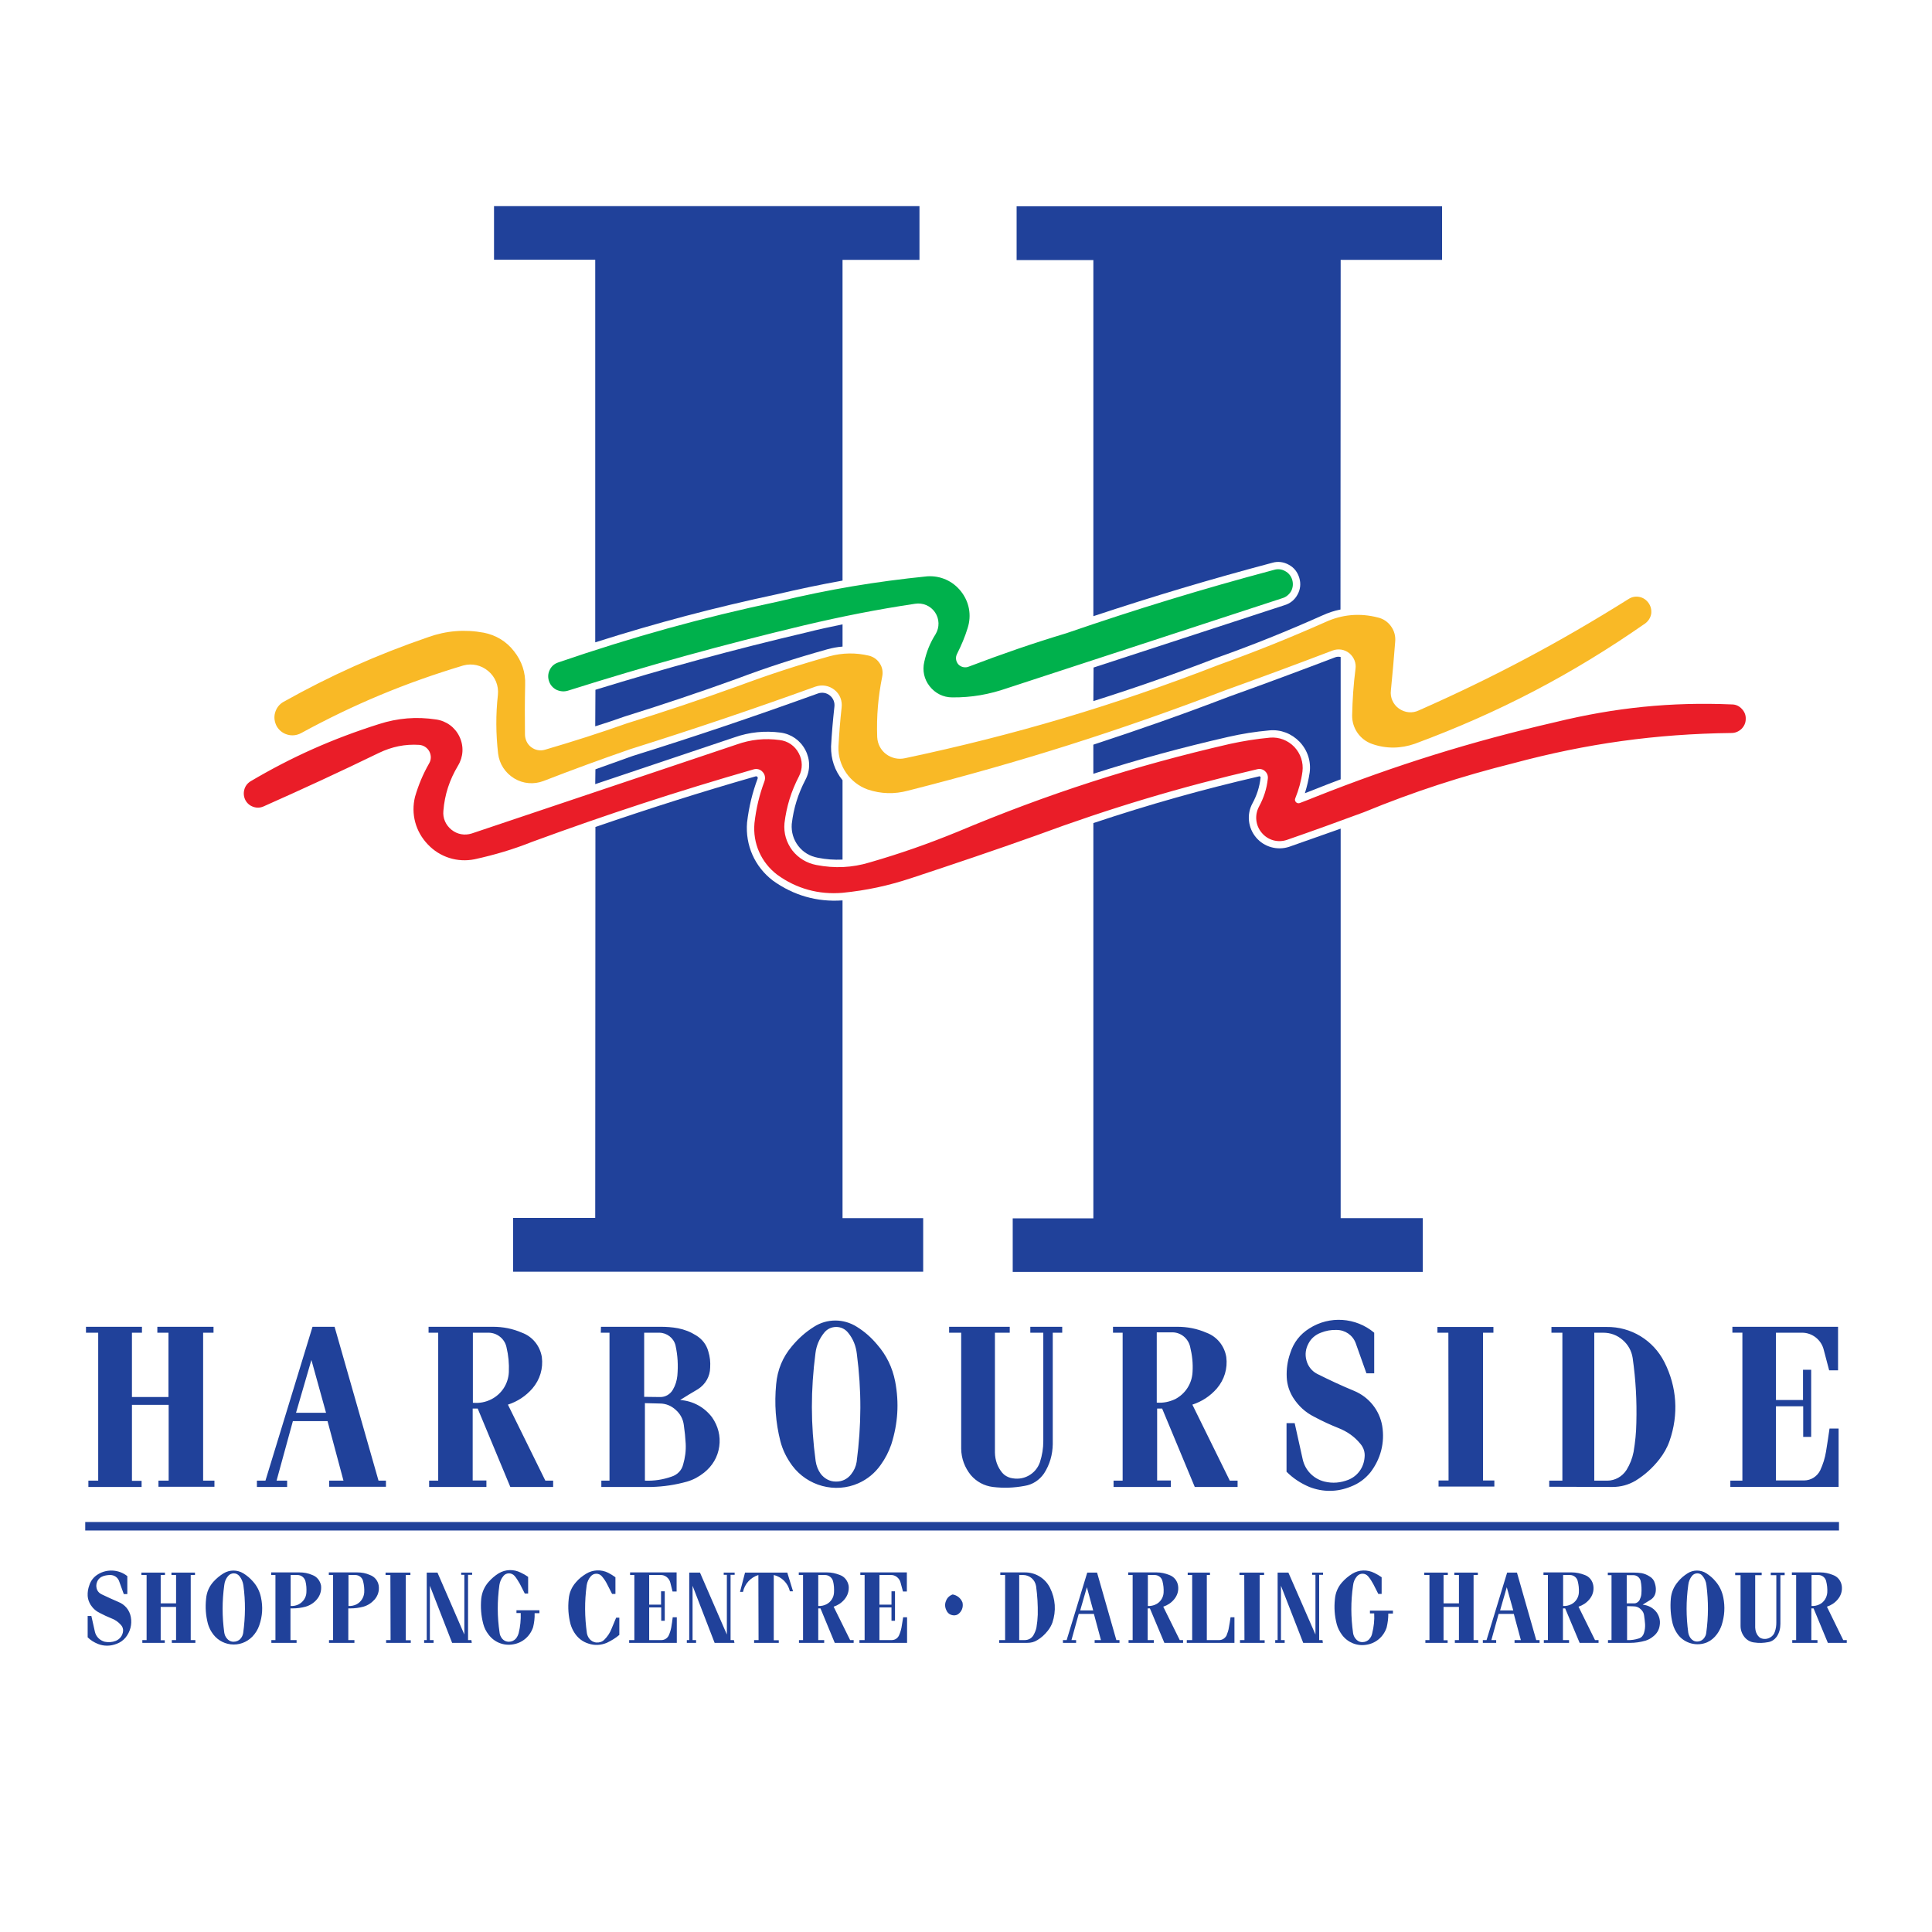
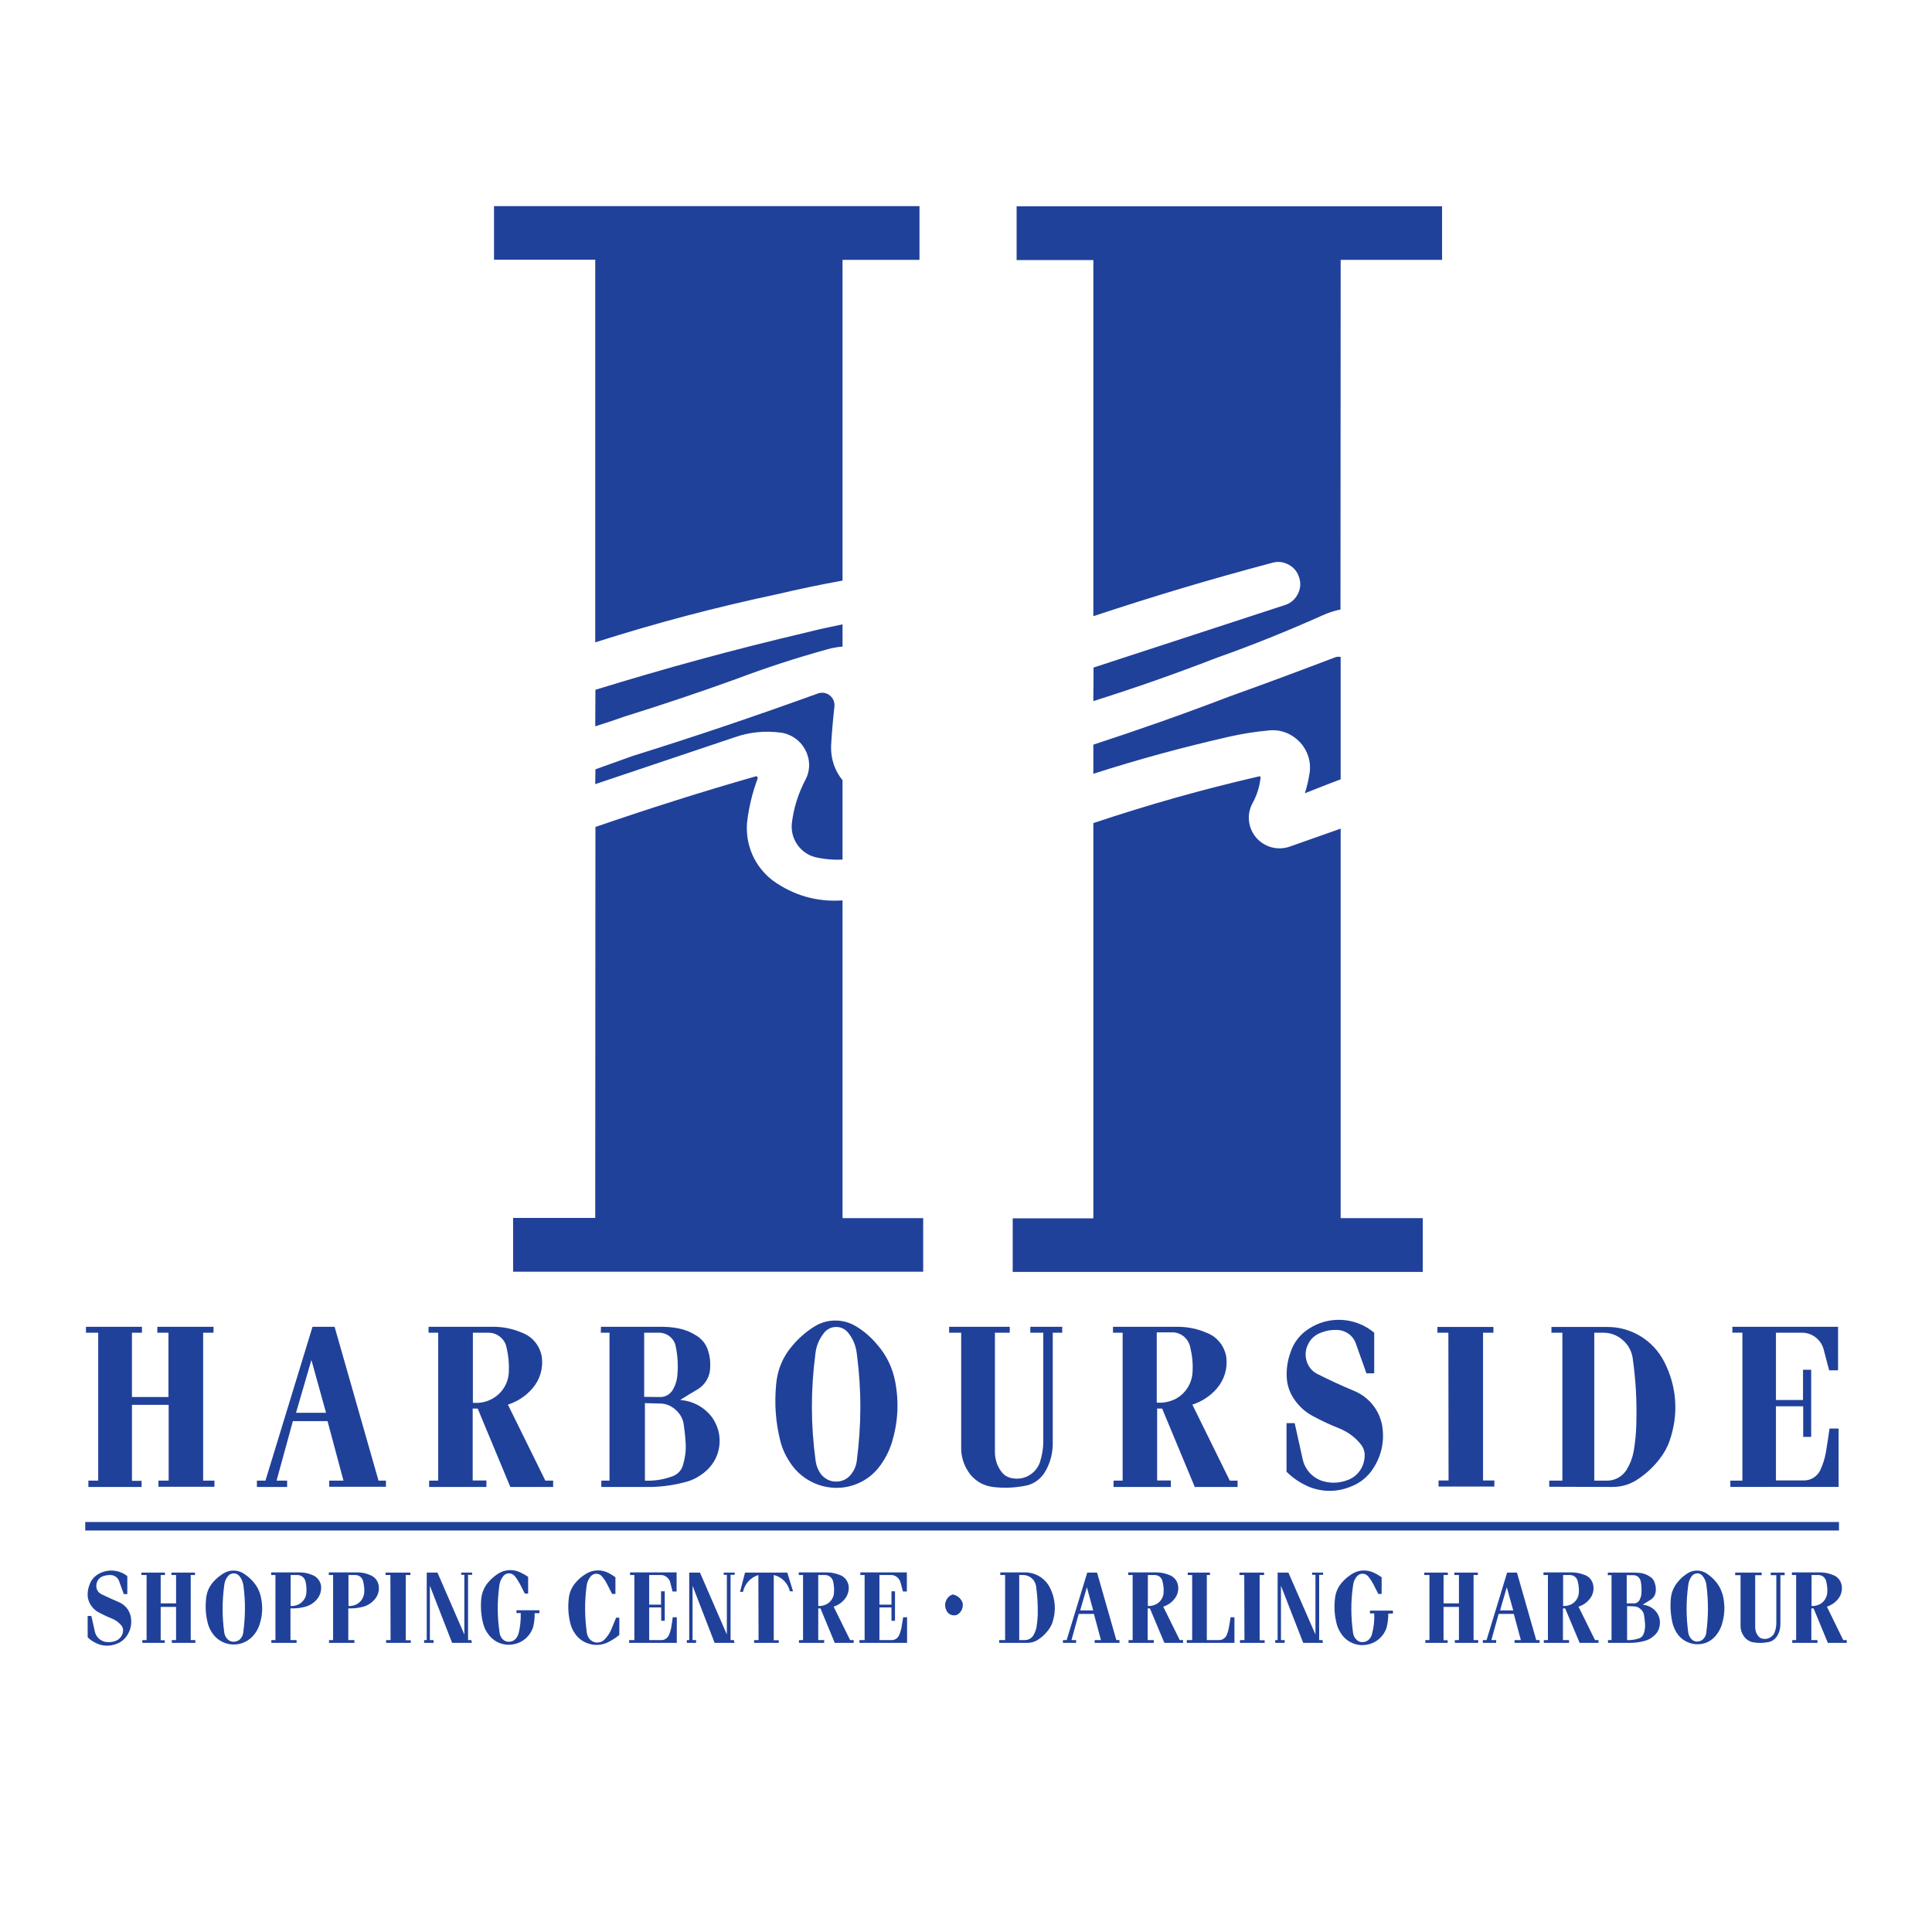
<svg xmlns="http://www.w3.org/2000/svg" version="1.0" id="Layer_1" x="0px" y="0px" width="192.756px" height="192.756px" viewBox="0 0 192.756 192.756" enable-background="new 0 0 192.756 192.756" xml:space="preserve">
  <g>
-     <polygon fill-rule="evenodd" clip-rule="evenodd" fill="#FFFFFF" points="0,0 192.756,0 192.756,192.756 0,192.756 0,0  " />
    <path fill-rule="evenodd" clip-rule="evenodd" fill="#20419A" d="M84.06,57.926c-2.256,0.407-4.272,0.833-6.492,1.351   c-6.325,1.35-12.004,2.848-18.181,4.809V25.91H49.288v-5.346h42.448v5.364H84.06V57.926L84.06,57.926z M84.06,64.511   c-0.518,0.037-0.98,0.129-1.479,0.259c-3.181,0.888-6.048,1.812-9.137,2.978c-3.792,1.369-7.269,2.534-11.116,3.736   c-0.999,0.352-1.924,0.666-2.941,0.98l0.019-3.644c7.158-2.201,13.724-3.995,21.03-5.715c1.239-0.314,2.368-0.555,3.625-0.814   V64.511L84.06,64.511z M84.06,77.847v7.916c-0.851,0.037-1.627-0.019-2.46-0.185c-0.795-0.148-1.461-0.536-1.96-1.184   c-0.481-0.629-0.703-1.387-0.647-2.183c0.185-1.59,0.628-2.996,1.368-4.42c0.5-0.943,0.481-2.035-0.018-2.978   c-0.5-0.943-1.387-1.573-2.46-1.721c-1.591-0.203-3.107-0.055-4.624,0.481l-13.872,4.661l0.019-1.479   c1.276-0.462,2.441-0.87,3.718-1.332c6.399-1.997,12.17-3.958,18.477-6.233c0.407-0.148,0.869-0.074,1.203,0.204   c0.333,0.277,0.5,0.684,0.444,1.128c-0.148,1.351-0.259,2.59-0.333,3.958C82.895,75.738,83.283,76.885,84.06,77.847L84.06,77.847z    M84.06,89.832v31.701h8.046v5.346H51.192v-5.363h8.194l0.019-39.008c5.438-1.868,10.432-3.458,15.98-5.049   c0.056-0.019,0.129,0,0.167,0.037c0.055,0.056,0.055,0.129,0.037,0.185c-0.537,1.442-0.87,2.83-1.055,4.383   c-0.185,2.257,0.759,4.402,2.571,5.79C79.158,89.333,81.526,90.017,84.06,89.832L84.06,89.832z M133.74,60.812   c-0.647,0.129-1.203,0.314-1.813,0.592c-3.569,1.59-6.861,2.922-10.561,4.235c-4.162,1.609-8.009,2.959-12.281,4.31l0.019-3.348   l19.032-6.215c0.573-0.166,1.035-0.536,1.312-1.054c0.297-0.518,0.352-1.11,0.186-1.665c-0.167-0.573-0.519-1.036-1.036-1.313   c-0.518-0.296-1.109-0.37-1.664-0.204c-6.196,1.646-11.764,3.311-17.849,5.327v-35.53h-7.657v-5.364h42.448v5.345h-10.118   L133.74,60.812L133.74,60.812z M133.758,65.547v12.207c-0.979,0.37-1.85,0.703-2.811,1.091l-0.759,0.296   c0.222-0.703,0.37-1.35,0.48-2.071c0.148-1.128-0.222-2.238-1.017-3.07c-0.796-0.814-1.868-1.239-3.015-1.128   c-1.425,0.129-2.7,0.333-4.088,0.647c-4.68,1.073-8.896,2.219-13.465,3.681v-2.904c4.679-1.535,8.896-3.015,13.483-4.772   c3.662-1.313,6.991-2.552,10.635-3.94C133.389,65.51,133.573,65.51,133.758,65.547L133.758,65.547z M133.758,82.674v38.859h8.194   v5.365h-40.913v-5.346h8.046V82.119c5.604-1.868,10.783-3.33,16.535-4.661c0.037-0.019,0.093,0,0.111,0.037   c0.036,0.019,0.056,0.074,0.036,0.111c-0.11,0.925-0.369,1.739-0.813,2.553c-0.592,1.091-0.444,2.441,0.37,3.403   c0.795,0.943,2.108,1.313,3.292,0.924L133.758,82.674L133.758,82.674z" />
    <path fill-rule="evenodd" clip-rule="evenodd" fill="#20419A" d="M137.105,132.965v4.051h-0.776L135.256,134   c-0.296-0.795-1.054-1.312-1.904-1.312c-0.555-0.02-1.055,0.074-1.572,0.277c-0.536,0.203-0.98,0.572-1.239,1.09   c-0.277,0.52-0.352,1.074-0.203,1.646c0.147,0.592,0.536,1.092,1.072,1.369c1.258,0.629,2.404,1.166,3.699,1.701   c1.461,0.611,2.516,1.906,2.793,3.479c0.277,1.682-0.148,3.311-1.184,4.66c-0.536,0.648-1.165,1.109-1.942,1.406   c-1.35,0.555-2.774,0.572-4.143,0.037c-0.87-0.371-1.609-0.852-2.275-1.518v-4.846h0.813l0.796,3.588   c0.24,1.109,1.072,1.961,2.164,2.238c0.832,0.203,1.627,0.129,2.423-0.186c0.925-0.387,1.517-1.238,1.591-2.236   c0.055-0.5-0.093-0.963-0.426-1.352c-0.592-0.721-1.313-1.221-2.201-1.572c-0.832-0.332-1.591-0.684-2.386-1.109   c-0.888-0.443-1.572-1.072-2.108-1.904c-0.389-0.629-0.61-1.295-0.647-2.035c-0.037-0.852,0.074-1.627,0.352-2.424   c0.333-1.053,0.979-1.887,1.905-2.459C132.648,131.244,135.275,131.43,137.105,132.965L137.105,132.965z M172.84,132.965v-0.592   h10.543v4.346h-0.888l-0.536-2.035c-0.241-1.016-1.166-1.738-2.201-1.719h-2.571v6.713h2.7v-3.014h0.814v6.695h-0.796v-3.053   h-2.719v7.398h2.812c0.685,0,1.313-0.406,1.609-1.018c0.277-0.609,0.462-1.184,0.573-1.85c0.129-0.795,0.24-1.516,0.352-2.311   h0.906v5.826h-10.802v-0.629h1.202v-14.76H172.84L172.84,132.965z M159.061,132.965v14.76h1.295c0.776,0,1.498-0.408,1.924-1.072   c0.351-0.574,0.573-1.148,0.702-1.795c0.167-0.998,0.26-1.904,0.277-2.904c0.056-2.219-0.055-4.254-0.369-6.473   c-0.111-0.723-0.463-1.332-0.999-1.795c-0.555-0.48-1.202-0.721-1.942-0.721H159.061L159.061,132.965z M154.788,132.965v-0.574   h5.493c2.441-0.037,4.661,1.314,5.771,3.496c1.258,2.479,1.443,5.234,0.519,7.879c-0.241,0.686-0.573,1.258-1.018,1.832   c-0.685,0.869-1.442,1.553-2.367,2.127c-0.722,0.426-1.48,0.629-2.312,0.629l-6.307-0.02v-0.609h1.312v-14.76H154.788   L154.788,132.965z M100.743,132.373v0.592h-1.479v11.967c0.019,0.758,0.259,1.441,0.739,2.016c0.223,0.26,0.5,0.406,0.814,0.5   c0.61,0.146,1.221,0.092,1.775-0.203c0.555-0.297,0.962-0.777,1.165-1.369c0.223-0.703,0.333-1.369,0.333-2.109v-10.801h-1.295   v-0.592h3.182v0.592h-0.943v11.115c-0.019,1.055-0.296,2.035-0.869,2.922c-0.463,0.666-1.128,1.111-1.924,1.24   c-1.092,0.203-2.09,0.24-3.182,0.111c-0.869-0.111-1.627-0.518-2.201-1.184c-0.61-0.76-0.943-1.646-0.961-2.627v-11.578h-1.203   v-0.592H100.743L100.743,132.373z M21.303,132.373v0.592h-1.036v14.76h1.128v0.609H15.81v-0.609h1.017v-7.564h-3.662v7.582h0.962   v0.611H8.818v-0.629h0.98v-14.76H8.578v-0.592h5.585v0.592h-0.999v6.418h3.644v-6.418h-1.11v-0.592H21.303L21.303,132.373z    M64.269,132.965v6.398l1.572,0.02c0.536,0.018,1.036-0.277,1.295-0.74c0.259-0.443,0.388-0.887,0.444-1.387   c0.092-1.055,0.037-2.016-0.185-3.033c-0.185-0.74-0.87-1.258-1.628-1.258H64.269L64.269,132.965z M64.343,139.992v7.732   c0.924,0.037,1.794-0.094,2.682-0.408c0.555-0.184,0.98-0.609,1.128-1.184c0.203-0.703,0.296-1.367,0.259-2.107   c-0.037-0.629-0.092-1.203-0.185-1.832c-0.074-0.609-0.351-1.127-0.814-1.535c-0.444-0.406-0.98-0.629-1.59-0.629L64.343,139.992   L64.343,139.992z M59.959,132.373h5.919c0.61,0,1.165,0.037,1.757,0.146c0.666,0.131,1.239,0.352,1.831,0.723   c0.592,0.369,1.018,0.906,1.202,1.59c0.167,0.537,0.222,1.055,0.185,1.629c-0.018,0.869-0.462,1.645-1.202,2.127   c-0.629,0.369-1.184,0.701-1.794,1.09c1.276,0.094,2.404,0.703,3.181,1.721c0.61,0.869,0.87,1.887,0.721,2.922   c-0.148,1.055-0.684,1.943-1.516,2.607c-0.518,0.408-1.055,0.703-1.684,0.889c-1.202,0.334-2.312,0.5-3.551,0.537h-5.012v-0.629   h0.814v-14.76h-0.869L59.959,132.373L59.959,132.373z M183.476,151.85v0.85H8.504v-0.85H183.476L183.476,151.85z M95.046,159.08   c0.444,0.074,0.814,0.371,0.98,0.795c0.111,0.463-0.074,0.943-0.48,1.203c-0.204,0.111-0.426,0.111-0.647,0.037   c-0.222-0.074-0.389-0.24-0.481-0.463c-0.148-0.295-0.167-0.629-0.037-0.924C94.492,159.414,94.732,159.191,95.046,159.08   L95.046,159.08z M115.41,132.928v7.01c0.647,0.055,1.258-0.074,1.85-0.352c1.018-0.537,1.665-1.555,1.721-2.701   c0.055-0.869-0.037-1.682-0.241-2.516c-0.185-0.832-0.925-1.441-1.775-1.441H115.41L115.41,132.928z M111.045,132.373h6.4   c1.035,0,1.979,0.184,2.922,0.592c1.055,0.389,1.794,1.312,1.979,2.422c0.147,1.146-0.186,2.258-0.944,3.145   c-0.665,0.758-1.479,1.295-2.44,1.609l3.735,7.584h0.777v0.629h-4.272l-3.256-7.824h-0.499v7.176h1.369v0.648h-5.716v-0.629h0.906   v-14.76h-0.962V132.373L111.045,132.373z M148.999,132.391v0.574h-1.036v14.74h1.129v0.611h-5.567v-0.611h0.998l-0.019-14.74   h-1.091v-0.574H148.999L148.999,132.391z M12.703,157.25v1.793h-0.352l-0.481-1.33c-0.148-0.352-0.481-0.574-0.869-0.574   c-0.241,0-0.481,0.037-0.703,0.111c-0.277,0.092-0.499,0.295-0.61,0.572c-0.111,0.26-0.111,0.555,0.019,0.832   c0.093,0.186,0.241,0.314,0.426,0.408l0.832,0.389l0.833,0.369c0.666,0.26,1.128,0.814,1.257,1.518   c0.13,0.738-0.055,1.461-0.536,2.053c-0.24,0.277-0.518,0.48-0.869,0.609c-0.61,0.24-1.258,0.26-1.868,0.02   c-0.407-0.166-0.74-0.371-1.036-0.666v-2.127h0.37l0.352,1.572c0.111,0.498,0.5,0.869,0.98,0.998c0.37,0.074,0.74,0.057,1.11-0.092   c0.407-0.168,0.685-0.537,0.722-0.98c0.018-0.223-0.056-0.426-0.204-0.592c-0.277-0.314-0.592-0.537-0.999-0.686   c-0.37-0.146-0.722-0.314-1.073-0.498c-0.407-0.186-0.721-0.463-0.961-0.832c-0.167-0.279-0.278-0.574-0.296-0.889   c-0.018-0.389,0.038-0.721,0.167-1.072c0.148-0.463,0.444-0.832,0.87-1.092C10.687,156.51,11.87,156.584,12.703,157.25   L12.703,157.25z M19.454,156.898v0.24h-0.425v6.492h0.462v0.277h-2.349v-0.277h0.425v-3.311h-1.535v3.328h0.407v0.26h-2.238v-0.277   h0.426v-6.492h-0.518v-0.24h2.349v0.24h-0.425v2.83h1.535v-2.83h-0.462v-0.24H19.454L19.454,156.898z M82.229,132.965   c-0.48,0.592-0.776,1.275-0.869,2.033c-0.481,3.699-0.481,7.104,0.019,10.783c0.074,0.482,0.24,0.889,0.499,1.258   c0.37,0.482,0.907,0.777,1.499,0.777c0.61,0.02,1.165-0.24,1.535-0.721c0.296-0.371,0.481-0.777,0.555-1.24   c0.481-3.68,0.5-7.102,0.019-10.783c-0.092-0.795-0.37-1.498-0.87-2.107c-0.296-0.371-0.721-0.574-1.184-0.574   C82.95,132.391,82.524,132.594,82.229,132.965L82.229,132.965z M81.211,132.373c1.295-0.832,2.959-0.832,4.272,0   c0.777,0.48,1.424,1.053,2.016,1.756c0.943,1.074,1.535,2.295,1.812,3.699c0.407,2.146,0.277,4.199-0.389,6.289   c-0.259,0.74-0.591,1.387-1.054,2.035c-0.573,0.812-1.313,1.424-2.219,1.83c-2.331,1.037-5.104,0.277-6.622-1.775   c-0.536-0.74-0.925-1.498-1.165-2.404c-0.481-1.904-0.61-3.736-0.425-5.697c0.129-1.441,0.647-2.699,1.572-3.791   C79.658,133.537,80.36,132.908,81.211,132.373L81.211,132.373z M22.764,157.23c-0.222,0.26-0.351,0.555-0.388,0.906   c-0.222,1.629-0.222,3.127,0,4.754c0.037,0.223,0.111,0.389,0.24,0.555c0.167,0.223,0.407,0.352,0.685,0.352   s0.536-0.111,0.703-0.314c0.148-0.166,0.222-0.352,0.259-0.555c0.222-1.627,0.24-3.145,0.019-4.771   c-0.056-0.352-0.185-0.648-0.407-0.926c-0.148-0.166-0.333-0.258-0.555-0.258C23.116,156.973,22.912,157.064,22.764,157.23   L22.764,157.23z M22.302,156.973c0.61-0.371,1.369-0.371,1.979,0c0.351,0.221,0.647,0.461,0.924,0.775   c0.426,0.463,0.703,1,0.833,1.629c0.204,0.943,0.148,1.867-0.167,2.773c-0.148,0.445-0.388,0.814-0.703,1.146   c-0.574,0.574-1.332,0.852-2.146,0.76c-0.795-0.094-1.48-0.537-1.905-1.221c-0.167-0.26-0.277-0.518-0.37-0.814   c-0.222-0.852-0.277-1.646-0.185-2.516c0.055-0.646,0.296-1.201,0.721-1.684C21.581,157.49,21.914,157.213,22.302,156.973   L22.302,156.973z M28.998,157.139v3.088c0.296,0.02,0.555-0.037,0.813-0.166c0.444-0.24,0.74-0.684,0.759-1.184   c0.019-0.389,0-0.74-0.093-1.109c-0.092-0.369-0.425-0.629-0.795-0.629H28.998L28.998,157.139z M27.055,156.879h2.812   c0.462,0,0.87,0.074,1.295,0.26c0.462,0.166,0.777,0.574,0.869,1.055c0.056,0.518-0.092,0.998-0.425,1.387   c-0.296,0.352-0.685,0.592-1.128,0.721c-0.425,0.111-0.832,0.168-1.276,0.168h-0.222v3.162h0.61v0.277h-2.516v-0.277h0.407v-6.492   h-0.426V156.879L27.055,156.879z M34.768,157.139v3.088c0.278,0.02,0.555-0.037,0.814-0.166c0.444-0.24,0.721-0.684,0.758-1.184   c0.019-0.389-0.019-0.74-0.111-1.109c-0.074-0.369-0.407-0.629-0.777-0.629H34.768L34.768,157.139z M32.808,156.879h2.83   c0.444,0,0.869,0.074,1.276,0.26c0.462,0.166,0.795,0.574,0.87,1.055c0.074,0.518-0.074,0.998-0.407,1.387   c-0.314,0.352-0.684,0.592-1.128,0.721c-0.426,0.111-0.833,0.168-1.276,0.168H34.75v3.162h0.61v0.277h-2.534v-0.277h0.407v-6.492   h-0.425V156.879L32.808,156.879z M40.946,156.898v0.24h-0.462v6.51h0.5v0.26h-2.46v-0.277h0.444l-0.019-6.492h-0.481v-0.24H40.946   L40.946,156.898z M42.573,156.898h1.073l2.682,6.178v-5.957h-0.314v-0.221h1.091v0.221h-0.407v6.512h0.333l0.037,0.277h-1.96   l-2.219-5.697v5.42h0.37v0.277h-0.943v-0.277h0.259V156.898L42.573,156.898z M53.819,160.652v0.297h-0.48   c0.018,0.48-0.038,0.924-0.148,1.387c-0.296,0.906-1.055,1.572-1.998,1.721c-0.943,0.166-1.868-0.203-2.441-0.963   c-0.259-0.332-0.425-0.666-0.536-1.072c-0.222-0.852-0.277-1.646-0.204-2.516c0.074-0.646,0.314-1.201,0.74-1.684   c0.296-0.332,0.61-0.609,0.999-0.85c0.684-0.408,1.498-0.426,2.201-0.074c0.278,0.129,0.5,0.258,0.74,0.426v1.664h-0.333   l-0.499-0.98c-0.167-0.277-0.314-0.537-0.518-0.777c-0.148-0.166-0.352-0.258-0.555-0.258c-0.222,0-0.425,0.092-0.555,0.258   c-0.222,0.26-0.352,0.555-0.407,0.906c-0.222,1.629-0.222,3.145,0.019,4.754c0.019,0.223,0.111,0.389,0.222,0.555   c0.167,0.223,0.426,0.352,0.703,0.352s0.518-0.111,0.703-0.314c0.13-0.166,0.222-0.352,0.278-0.555   c0.166-0.666,0.222-1.312,0.203-1.998h-0.425v-0.277H53.819L53.819,160.652z M61.791,161.393v1.721   c-0.389,0.332-0.795,0.572-1.258,0.795c-0.592,0.24-1.203,0.277-1.813,0.074c-0.61-0.186-1.091-0.574-1.424-1.109   c-0.167-0.26-0.278-0.52-0.37-0.814c-0.222-0.852-0.277-1.664-0.185-2.535c0.056-0.627,0.296-1.184,0.721-1.664   c0.296-0.352,0.629-0.609,1.018-0.85c0.666-0.408,1.498-0.445,2.201-0.094c0.259,0.131,0.48,0.277,0.721,0.445v1.664h-0.333   l-0.5-0.98c-0.148-0.297-0.314-0.537-0.518-0.777c-0.147-0.166-0.333-0.258-0.555-0.258c-0.222,0-0.407,0.092-0.555,0.258   c-0.222,0.26-0.352,0.555-0.407,0.889c-0.222,1.646-0.204,3.145,0.018,4.771c0.037,0.203,0.111,0.389,0.241,0.555   c0.166,0.223,0.425,0.371,0.721,0.389s0.574-0.074,0.777-0.277c0.314-0.314,0.555-0.666,0.721-1.092l0.462-1.109H61.791   L61.791,161.393z M62.863,157.139v-0.26h4.643v1.906h-0.407l-0.222-0.889c-0.111-0.443-0.518-0.777-0.98-0.758h-1.128v2.959h1.184   v-1.332h0.37v2.941h-0.352v-1.332h-1.202v3.256h1.239c0.296,0,0.573-0.186,0.703-0.443c0.13-0.277,0.204-0.537,0.259-0.814   c0.056-0.352,0.111-0.666,0.148-1.018h0.407v2.553h-4.753v-0.277h0.518v-6.492H62.863L62.863,157.139z M68.764,156.898h1.073   l2.682,6.178v-5.957h-0.314v-0.221h1.091v0.221h-0.407v6.512h0.333l0.055,0.277h-1.979l-2.201-5.697v5.42h0.352v0.277h-0.925   v-0.277h0.241V156.898L68.764,156.898z M78.548,156.898l0.573,1.867h-0.314c-0.185-0.812-0.814-1.441-1.609-1.627v6.51h0.5v0.26   h-2.46v-0.277h0.444l-0.019-6.492c-0.777,0.24-1.369,0.887-1.535,1.684h-0.296l0.5-1.924H78.548L78.548,156.898z M47.179,132.965   v6.99c0.666,0.057,1.258-0.055,1.849-0.352c1.036-0.535,1.683-1.553,1.739-2.699c0.037-0.869-0.037-1.664-0.24-2.516   c-0.185-0.832-0.943-1.424-1.794-1.424H47.179L47.179,132.965z M42.758,132.373h6.399c1.036,0,1.979,0.184,2.923,0.592   c1.054,0.389,1.794,1.312,1.979,2.422c0.148,1.146-0.185,2.258-0.943,3.145c-0.666,0.758-1.479,1.295-2.441,1.609l3.736,7.584   h0.777v0.629h-4.273l-3.255-7.824h-0.5v7.176h1.369v0.648h-5.715v-0.629h0.906v-14.76h-0.962V132.373L42.758,132.373z    M81.637,157.139v3.088c0.296,0.02,0.555-0.037,0.814-0.166c0.444-0.223,0.74-0.684,0.758-1.184c0.019-0.389,0-0.74-0.093-1.109   c-0.092-0.369-0.425-0.629-0.795-0.629H81.637L81.637,157.139z M79.695,156.879h2.812c0.462,0,0.869,0.094,1.294,0.26   c0.462,0.166,0.777,0.574,0.869,1.072c0.056,0.5-0.092,0.98-0.425,1.369c-0.296,0.352-0.647,0.574-1.073,0.721l1.646,3.33h0.352   v0.277h-1.887l-1.424-3.439h-0.222v3.162h0.592v0.277h-2.516v-0.277h0.407v-6.492h-0.425V156.879L79.695,156.879z M85.835,157.139   v-0.26h4.642v1.906h-0.388l-0.24-0.889c-0.111-0.443-0.518-0.777-0.98-0.758h-1.128v2.959h1.202v-1.332h0.351v2.941h-0.351v-1.332   h-1.202v3.256h1.239c0.314,0,0.574-0.186,0.703-0.443c0.129-0.277,0.203-0.537,0.259-0.814c0.056-0.352,0.111-0.666,0.167-1.018   h0.389v2.553h-4.753v-0.277h0.518v-6.492H85.835L85.835,157.139z M101.687,157.139v6.492h0.555c0.352,0,0.666-0.166,0.851-0.463   c0.148-0.258,0.259-0.518,0.314-0.795c0.074-0.443,0.111-0.832,0.13-1.277c0.019-0.979-0.037-1.885-0.167-2.848   c-0.055-0.314-0.203-0.592-0.443-0.795s-0.537-0.314-0.851-0.314H101.687L101.687,157.139z M99.8,157.139v-0.26h2.423   c1.072-0.018,2.054,0.574,2.534,1.535c0.555,1.109,0.629,2.312,0.24,3.479c-0.111,0.295-0.259,0.555-0.462,0.812   c-0.297,0.371-0.629,0.686-1.036,0.926c-0.314,0.203-0.647,0.277-1.018,0.277h-2.793v-0.277h0.593v-6.492H99.8L99.8,157.139z    M31.069,135.684l-1.535,5.271h2.996L31.069,135.684L31.069,135.684z M31.18,132.373h2.201l4.384,15.352h0.74v0.609h-5.66v-0.609   h1.424l-1.59-5.938h-3.459l-1.627,5.938h1.054v0.629h-3.015v-0.629h0.851L31.18,132.373L31.18,132.373z M108.438,158.359   l-0.666,2.312h1.295L108.438,158.359L108.438,158.359z M108.475,156.898h0.979l1.924,6.732h0.314v0.277h-2.479v-0.277h0.629   l-0.702-2.607h-1.517l-0.722,2.607h0.462v0.277h-1.313v-0.277h0.37L108.475,156.898L108.475,156.898z M114.522,157.139v3.088   c0.277,0.02,0.555-0.037,0.813-0.166c0.444-0.223,0.74-0.684,0.759-1.184c0.019-0.389-0.019-0.74-0.111-1.109   c-0.074-0.369-0.406-0.629-0.776-0.629H114.522L114.522,157.139z M112.562,156.879h2.83c0.444,0,0.869,0.094,1.276,0.26   c0.463,0.166,0.795,0.574,0.869,1.072c0.074,0.5-0.074,0.98-0.406,1.369c-0.296,0.352-0.647,0.574-1.073,0.721l1.646,3.33h0.333   v0.277h-1.868l-1.443-3.439h-0.222v3.162h0.61v0.277h-2.516v-0.277h0.407v-6.492h-0.444V156.879L112.562,156.879z M118.499,157.139   v-0.24h2.22v0.24h-0.314v6.492h1.239c0.314,0,0.573-0.186,0.721-0.443c0.111-0.277,0.204-0.537,0.241-0.814   c0.074-0.352,0.11-0.666,0.166-1.018h0.389v2.553h-4.754v-0.277h0.537v-6.492H118.499L118.499,157.139z M126.119,156.898v0.24   h-0.443v6.51h0.499v0.26h-2.46v-0.277h0.444l-0.019-6.492h-0.481v-0.24H126.119L126.119,156.898z M127.47,156.898h1.073l2.7,6.178   v-5.957h-0.333v-0.221h1.091v0.221h-0.389v6.512h0.333l0.037,0.277h-1.96l-2.22-5.697v5.42h0.37v0.277h-0.943v-0.277h0.24V156.898   L127.47,156.898z M138.974,160.689v0.297h-0.462c0,0.48-0.056,0.924-0.166,1.387c-0.297,0.906-1.055,1.572-1.998,1.721   c-0.925,0.166-1.868-0.205-2.441-0.963c-0.24-0.332-0.426-0.666-0.536-1.072c-0.223-0.852-0.277-1.646-0.186-2.516   c0.056-0.646,0.296-1.203,0.722-1.684c0.296-0.332,0.629-0.609,1.018-0.85c0.666-0.408,1.498-0.426,2.2-0.074   c0.26,0.129,0.481,0.258,0.722,0.426v1.664h-0.333l-0.499-0.98c-0.148-0.277-0.314-0.537-0.518-0.777   c-0.148-0.166-0.333-0.258-0.556-0.258c-0.222,0-0.406,0.092-0.555,0.258c-0.222,0.26-0.352,0.555-0.389,0.906   c-0.24,1.629-0.222,3.145,0,4.754c0.037,0.223,0.111,0.389,0.241,0.555c0.166,0.223,0.406,0.352,0.684,0.352   s0.537-0.111,0.703-0.314c0.148-0.166,0.24-0.352,0.277-0.555c0.167-0.666,0.24-1.312,0.203-1.998h-0.425v-0.277H138.974   L138.974,160.689z M147.445,156.898v0.24h-0.426v6.492h0.463v0.277h-2.331v-0.277h0.407v-3.311h-1.535v3.328h0.407v0.26h-2.22   v-0.277h0.407v-6.492H142.1v-0.24h2.35v0.24h-0.426v2.83h1.535v-2.83h-0.462v-0.24H147.445L147.445,156.898z M150.331,158.359   l-0.666,2.312h1.312L150.331,158.359L150.331,158.359z M150.367,156.898h0.98l1.924,6.732h0.333v0.277h-2.497v-0.277h0.629   l-0.703-2.607h-1.517l-0.721,2.607h0.48v0.277h-1.332v-0.277h0.37L150.367,156.898L150.367,156.898z M155.953,157.139v3.088   c0.277,0.02,0.555-0.037,0.813-0.166c0.444-0.223,0.74-0.684,0.759-1.184c0.019-0.389-0.019-0.74-0.111-1.109   c-0.073-0.369-0.406-0.629-0.776-0.629H155.953L155.953,157.139z M153.993,156.879h2.829c0.444,0,0.87,0.094,1.295,0.26   c0.463,0.166,0.777,0.574,0.851,1.072c0.074,0.5-0.073,0.98-0.406,1.369c-0.296,0.352-0.647,0.574-1.073,0.721l1.646,3.33h0.352   v0.277H157.6l-1.443-3.439h-0.222v3.162h0.61v0.277h-2.516v-0.277h0.407v-6.492h-0.443V156.879L153.993,156.879z M162.298,157.156   v2.812H163c0.222,0.018,0.444-0.111,0.573-0.314c0.093-0.203,0.167-0.389,0.186-0.611c0.037-0.463,0.019-0.887-0.074-1.33   c-0.093-0.334-0.389-0.557-0.722-0.557H162.298L162.298,157.156z M162.334,160.246v3.385c0.407,0.018,0.796-0.037,1.184-0.166   c0.241-0.074,0.426-0.277,0.5-0.537c0.093-0.297,0.13-0.592,0.111-0.906c-0.019-0.277-0.056-0.537-0.093-0.814   c-0.019-0.258-0.148-0.498-0.352-0.666c-0.185-0.184-0.426-0.277-0.703-0.277L162.334,160.246L162.334,160.246z M160.411,156.898   h2.607c0.259,0,0.499,0.018,0.759,0.055c0.296,0.057,0.555,0.166,0.813,0.334c0.259,0.146,0.444,0.387,0.518,0.684   c0.074,0.24,0.111,0.463,0.093,0.721c-0.019,0.389-0.203,0.723-0.536,0.926c-0.277,0.166-0.518,0.314-0.777,0.48   c0.556,0.057,1.055,0.314,1.388,0.758c0.277,0.389,0.389,0.832,0.314,1.295c-0.056,0.463-0.296,0.852-0.666,1.129   c-0.222,0.186-0.463,0.314-0.74,0.406c-0.518,0.148-1.017,0.223-1.554,0.223h-2.2v-0.277h0.352v-6.475h-0.37V156.898   L160.411,156.898z M168.808,157.23c-0.203,0.26-0.333,0.555-0.369,0.906c-0.223,1.609-0.223,3.127,0,4.754   c0.036,0.203,0.11,0.371,0.222,0.537c0.166,0.221,0.389,0.352,0.666,0.352c0.259,0,0.499-0.111,0.666-0.314   c0.129-0.168,0.222-0.352,0.24-0.555c0.222-1.629,0.222-3.127,0.019-4.754c-0.037-0.352-0.167-0.648-0.389-0.926   c-0.13-0.166-0.314-0.258-0.518-0.258C169.141,156.973,168.938,157.064,168.808,157.23L168.808,157.23z M168.364,156.973   c0.573-0.371,1.312-0.371,1.887,0c0.333,0.221,0.629,0.461,0.888,0.775c0.407,0.463,0.666,1,0.795,1.629   c0.185,0.943,0.13,1.85-0.166,2.773c-0.111,0.314-0.26,0.611-0.463,0.889c-0.259,0.352-0.573,0.629-0.98,0.814   c-1.035,0.443-2.256,0.109-2.922-0.777c-0.24-0.334-0.407-0.666-0.518-1.072c-0.204-0.834-0.26-1.646-0.186-2.516   c0.056-0.629,0.296-1.184,0.703-1.666C167.68,157.471,167.994,157.213,168.364,156.973L168.364,156.973z M175.763,156.898v0.258   h-0.647v5.234c0.019,0.334,0.11,0.629,0.333,0.871c0.093,0.109,0.203,0.184,0.352,0.221c0.259,0.074,0.536,0.037,0.776-0.092   s0.426-0.334,0.499-0.592c0.111-0.314,0.148-0.592,0.148-0.926v-4.717h-0.555v-0.258h1.387v0.258h-0.425v4.848   c0,0.48-0.111,0.906-0.37,1.293c-0.204,0.277-0.5,0.482-0.832,0.537c-0.481,0.092-0.925,0.111-1.406,0.037   c-0.37-0.037-0.703-0.223-0.943-0.5c-0.277-0.332-0.425-0.721-0.425-1.146v-5.068h-0.537v-0.258H175.763L175.763,156.898z    M180.738,157.139v3.088c0.277,0.02,0.555-0.037,0.813-0.166c0.444-0.223,0.721-0.684,0.758-1.184   c0.019-0.389-0.018-0.74-0.11-1.109c-0.074-0.369-0.407-0.629-0.777-0.629H180.738L180.738,157.139z M178.777,156.879h2.83   c0.443,0,0.869,0.094,1.276,0.26c0.462,0.166,0.795,0.574,0.869,1.072c0.073,0.5-0.074,0.98-0.407,1.369   c-0.296,0.352-0.647,0.574-1.073,0.721l1.628,3.33h0.352v0.277h-1.887l-1.424-3.439h-0.223v3.162h0.611v0.277h-2.516v-0.277h0.389   v-6.492h-0.426V156.879L178.777,156.879z" />
-     <path fill-rule="evenodd" clip-rule="evenodd" fill="#00B14C" d="M127.932,59.684l-27.429,8.971   c-1.812,0.628-3.57,0.943-5.494,0.924c-0.906,0-1.702-0.407-2.256-1.109c-0.555-0.703-0.74-1.572-0.537-2.441   c0.222-0.999,0.574-1.887,1.128-2.756c0.407-0.685,0.388-1.517-0.056-2.183c-0.444-0.647-1.221-0.98-1.998-0.851   c-3.829,0.574-7.269,1.258-11.042,2.146c-8.194,1.96-15.574,3.995-23.601,6.529c-0.389,0.111-0.758,0.074-1.128-0.092   c-0.352-0.186-0.61-0.462-0.74-0.851c-0.129-0.37-0.111-0.758,0.056-1.11c0.166-0.37,0.462-0.629,0.832-0.758   c7.436-2.552,14.353-4.476,22.047-6.104c5.012-1.202,9.655-1.979,14.778-2.497c1.332-0.092,2.57,0.462,3.384,1.498   c0.833,1.055,1.073,2.386,0.666,3.663c-0.277,0.906-0.629,1.72-1.054,2.57c-0.185,0.352-0.129,0.759,0.129,1.055   c0.259,0.277,0.685,0.37,1.036,0.222c3.311-1.258,6.344-2.312,9.729-3.33c7.047-2.423,13.52-4.402,20.733-6.326   c0.37-0.111,0.759-0.074,1.11,0.129c0.351,0.185,0.592,0.5,0.702,0.87c0.111,0.388,0.074,0.777-0.11,1.128   C128.616,59.314,128.32,59.573,127.932,59.684L127.932,59.684z" />
-     <path fill-rule="evenodd" clip-rule="evenodd" fill="#EA1D28" d="M172.803,70.282c0.389,0,0.722,0.167,0.98,0.444   s0.407,0.61,0.389,0.999c0,0.389-0.148,0.722-0.426,0.999c-0.277,0.259-0.61,0.407-0.998,0.407   c-7.565,0.093-14.445,1.054-21.752,3.015c-5.234,1.313-9.913,2.83-14.907,4.883c-2.646,0.98-5.05,1.85-7.713,2.774   c-0.906,0.296-1.887,0.019-2.497-0.721c-0.61-0.722-0.722-1.739-0.277-2.59c0.481-0.888,0.777-1.775,0.888-2.792   c0.037-0.277-0.056-0.555-0.259-0.74c-0.203-0.204-0.481-0.278-0.759-0.222c-7.73,1.794-14.648,3.866-22.103,6.622   c-4.254,1.517-8.156,2.83-12.466,4.254c-2.293,0.758-4.439,1.221-6.844,1.461c-2.367,0.203-4.605-0.407-6.529-1.812   c-1.591-1.221-2.441-3.126-2.257-5.142c0.167-1.461,0.481-2.793,0.999-4.18c0.111-0.314,0.056-0.684-0.185-0.925   c-0.222-0.259-0.573-0.351-0.888-0.259c-7.694,2.22-14.593,4.476-22.103,7.231c-1.905,0.759-3.718,1.295-5.734,1.739   c-1.72,0.351-3.477-0.204-4.679-1.48c-1.221-1.276-1.702-3.033-1.276-4.753c0.351-1.202,0.795-2.257,1.406-3.329   c0.222-0.37,0.222-0.814,0.019-1.202c-0.204-0.37-0.574-0.611-0.999-0.647c-1.424-0.093-2.737,0.185-4.014,0.795   c-3.921,1.905-7.528,3.569-11.523,5.345c-0.333,0.148-0.684,0.167-1.036,0.037c-0.333-0.111-0.61-0.351-0.777-0.666   c-0.167-0.333-0.203-0.685-0.111-1.036c0.092-0.351,0.296-0.628,0.61-0.832c4.162-2.46,8.212-4.254,12.817-5.715   c1.905-0.61,3.755-0.758,5.715-0.462c1.018,0.148,1.887,0.777,2.331,1.72s0.389,1.998-0.148,2.885   c-0.851,1.424-1.332,2.886-1.461,4.513c-0.074,0.74,0.24,1.424,0.813,1.886c0.574,0.462,1.313,0.592,2.016,0.37l26.431-8.878   c1.406-0.5,2.812-0.647,4.291-0.444c0.814,0.093,1.517,0.574,1.905,1.313c0.388,0.722,0.407,1.572,0.018,2.312   c-0.776,1.499-1.239,2.997-1.442,4.661c-0.092,0.999,0.185,1.923,0.777,2.719c0.61,0.777,1.443,1.276,2.405,1.461   c1.831,0.351,3.551,0.277,5.327-0.259c3.07-0.888,5.808-1.85,8.749-3.052c9.062-3.81,17.608-6.566,27.17-8.767   c1.369-0.296,2.627-0.499,4.014-0.629c0.906-0.074,1.776,0.259,2.424,0.925c0.628,0.666,0.924,1.553,0.813,2.459   c-0.13,0.962-0.37,1.812-0.722,2.682c-0.056,0.129-0.019,0.277,0.074,0.37c0.093,0.111,0.24,0.13,0.37,0.093   c0.536-0.203,1.018-0.389,1.554-0.61c8.027-3.182,15.555-5.53,23.988-7.473C161.132,70.596,166.699,70.023,172.803,70.282   L172.803,70.282z" />
-     <path fill-rule="evenodd" clip-rule="evenodd" fill="#F9B926" d="M52.376,73.26c0,0.499,0.222,0.98,0.61,1.276   c0.407,0.314,0.924,0.407,1.406,0.259c2.83-0.832,5.382-1.646,8.156-2.626c3.866-1.202,7.343-2.368,11.135-3.736   c3.089-1.147,5.919-2.071,9.082-2.959c1.313-0.351,2.608-0.37,3.939-0.055c0.444,0.111,0.833,0.388,1.073,0.776   c0.259,0.389,0.333,0.851,0.24,1.313c-0.407,2.035-0.573,3.939-0.499,6.029c0.037,0.685,0.351,1.295,0.888,1.702   c0.555,0.407,1.221,0.555,1.887,0.407c11.005-2.331,20.845-5.253,31.332-9.322c3.699-1.332,7.01-2.664,10.598-4.254   c1.684-0.777,3.459-0.925,5.253-0.462c0.556,0.129,0.999,0.444,1.313,0.888c0.333,0.462,0.463,0.999,0.407,1.553   c-0.13,1.665-0.259,3.163-0.426,4.828c-0.093,0.703,0.222,1.406,0.795,1.812c0.592,0.426,1.351,0.5,1.998,0.185   c7.454-3.292,14.001-6.77,20.9-11.098c0.333-0.222,0.703-0.296,1.091-0.222c0.389,0.074,0.703,0.296,0.925,0.61   c0.223,0.314,0.315,0.703,0.26,1.091c-0.074,0.388-0.278,0.703-0.592,0.943c-7.325,5.104-14.594,8.896-22.973,12.003   c-1.424,0.5-2.885,0.518-4.291,0.019c-1.202-0.425-1.997-1.572-1.979-2.848c0.037-1.591,0.129-3.034,0.333-4.624   c0.092-0.592-0.148-1.184-0.61-1.572c-0.481-0.389-1.092-0.481-1.665-0.277c-3.644,1.387-6.973,2.626-10.635,3.939   c-10.691,4.088-20.623,7.232-31.721,10.043c-1.369,0.37-2.7,0.333-4.032-0.111c-1.794-0.647-2.978-2.368-2.922-4.254   c0.074-1.351,0.167-2.571,0.314-3.903c0.092-0.685-0.167-1.369-0.721-1.794c-0.537-0.426-1.239-0.537-1.887-0.314   C75.052,70.781,69.3,72.723,62.9,74.739c-2.996,1.036-5.715,2.035-8.674,3.181c-0.98,0.37-2.035,0.277-2.922-0.259   c-0.906-0.555-1.48-1.442-1.609-2.479c-0.222-1.998-0.24-3.847-0.019-5.863c0.092-0.906-0.259-1.775-0.962-2.367   c-0.703-0.592-1.609-0.795-2.497-0.555c-5.789,1.739-10.894,3.866-16.184,6.751c-0.425,0.222-0.888,0.278-1.35,0.148   c-0.462-0.129-0.833-0.425-1.073-0.832c-0.222-0.426-0.296-0.888-0.167-1.35c0.129-0.462,0.407-0.833,0.813-1.073   c4.753-2.663,9.304-4.698,14.464-6.473c1.813-0.647,3.644-0.795,5.549-0.444c1.221,0.241,2.257,0.87,3.015,1.85   c0.776,0.98,1.165,2.127,1.11,3.366C52.357,70.041,52.357,71.576,52.376,73.26L52.376,73.26z" />
  </g>
</svg>